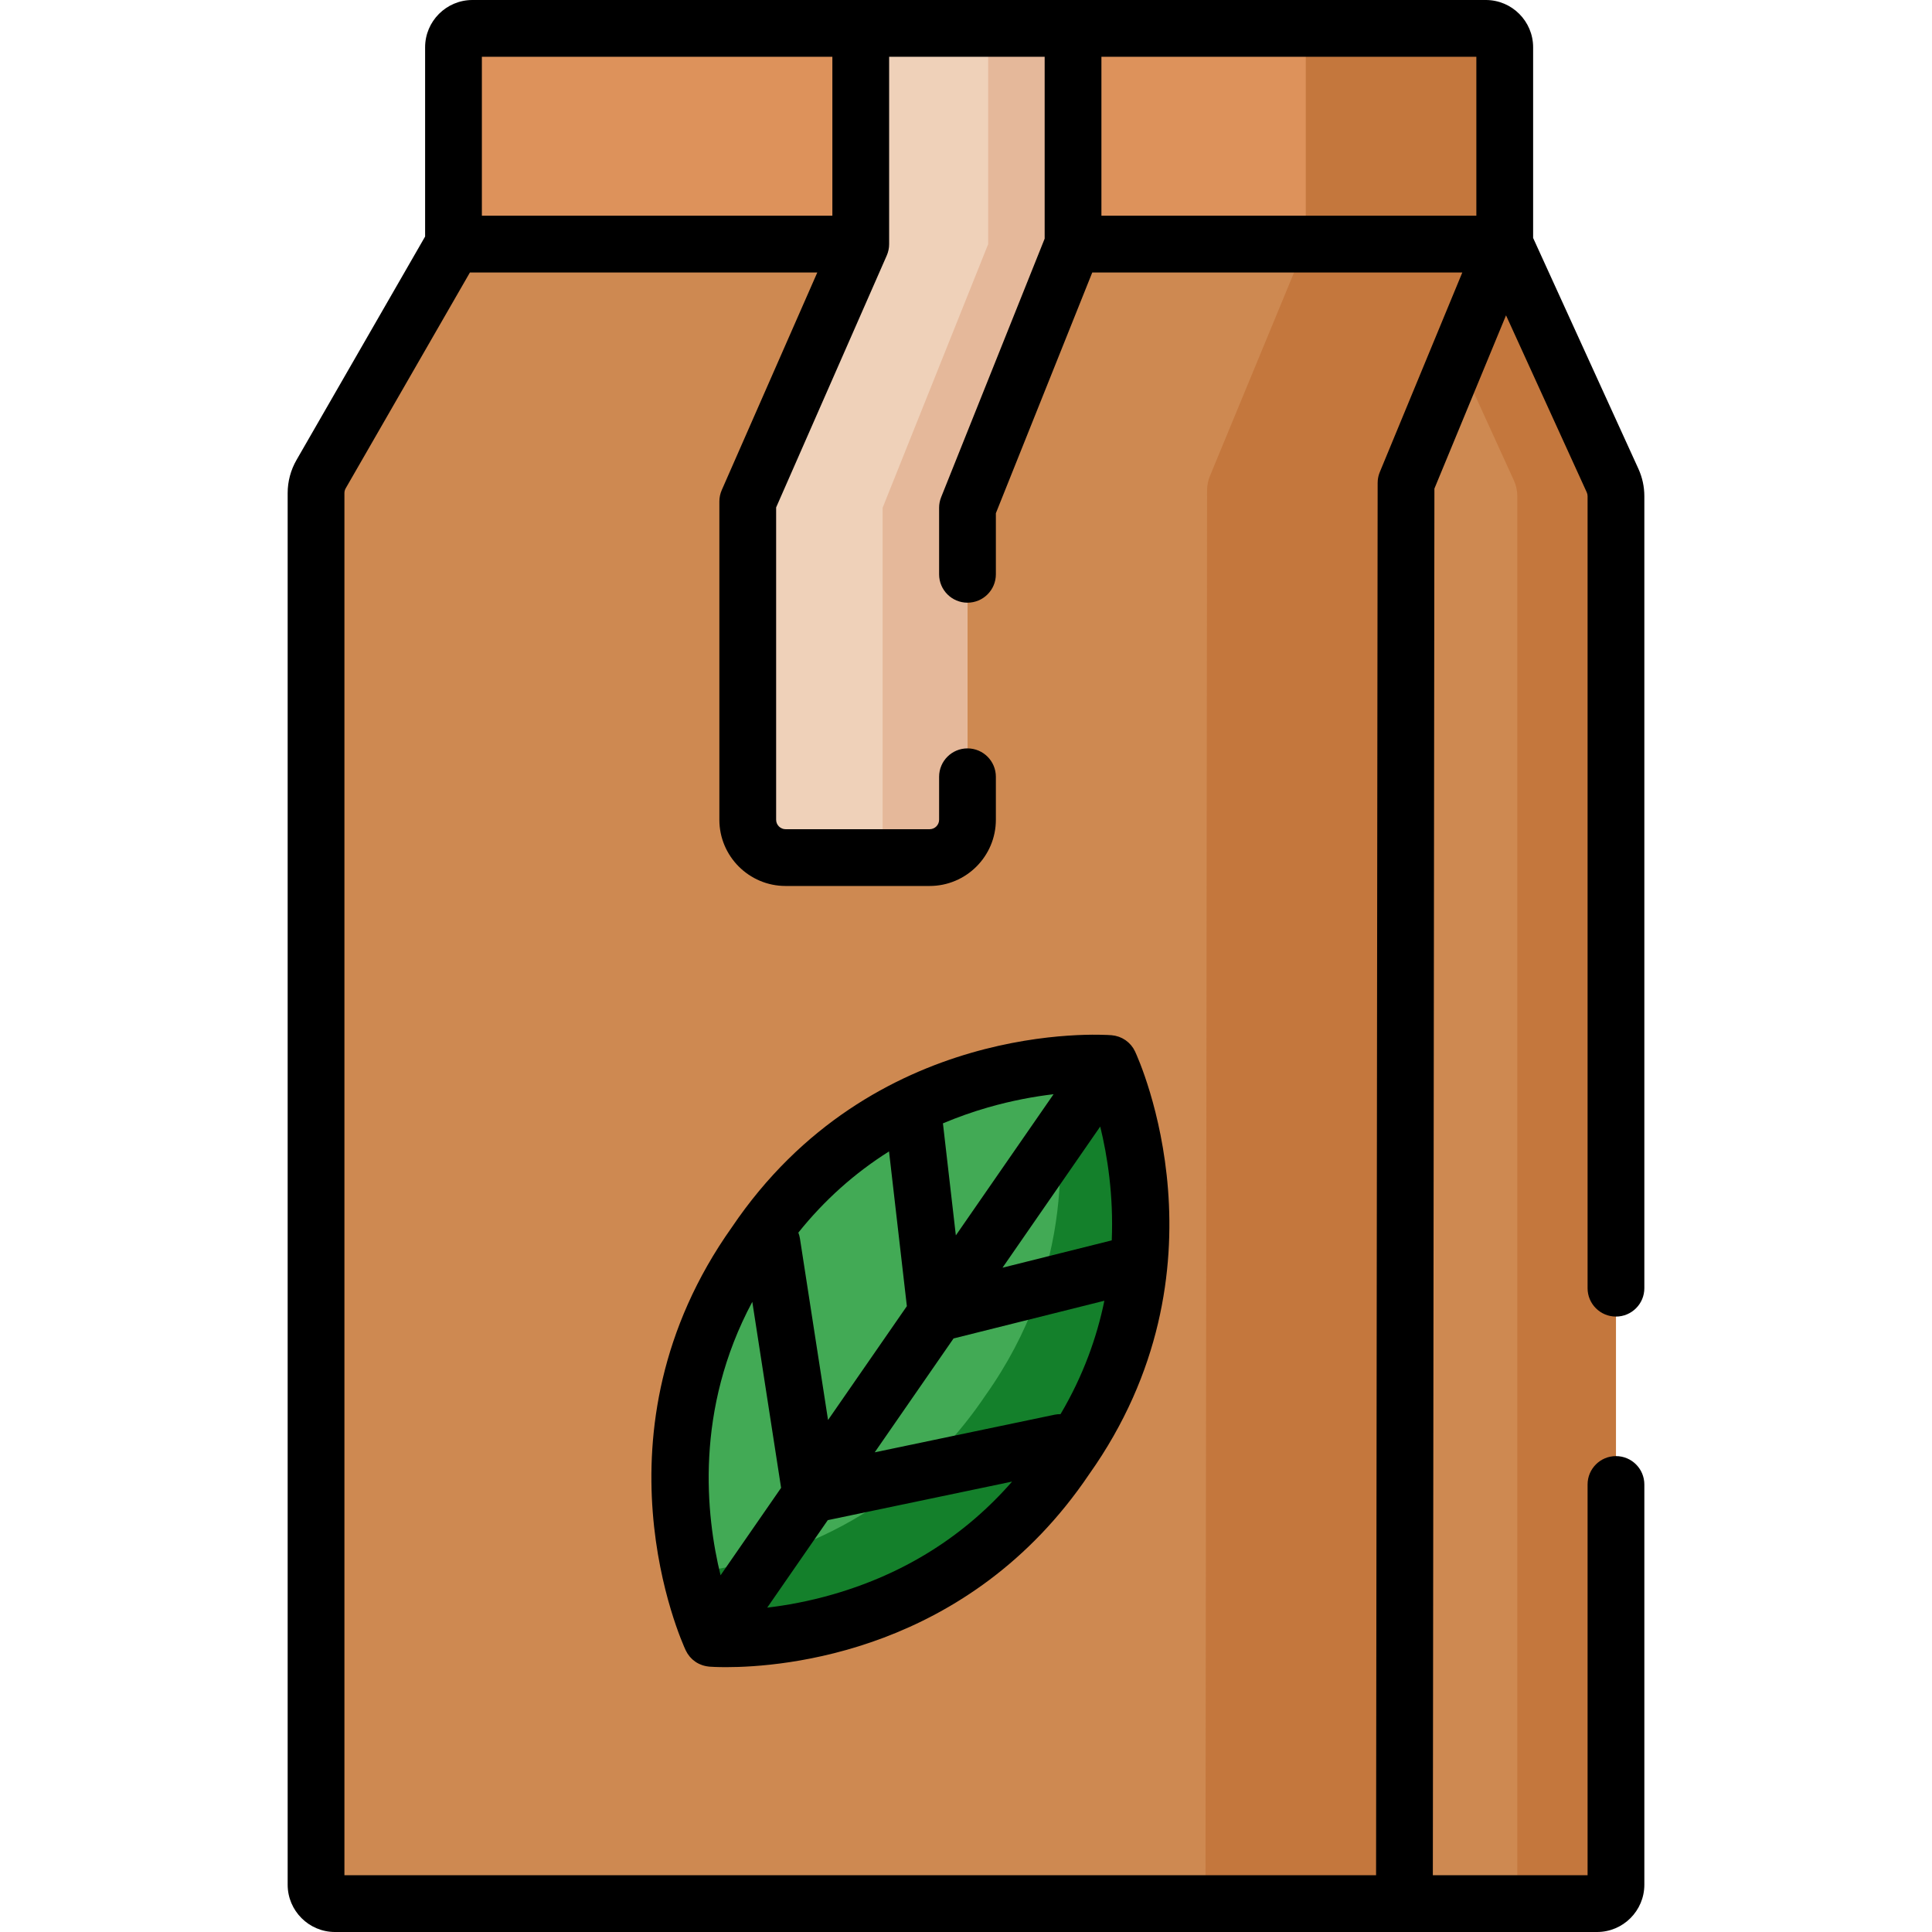
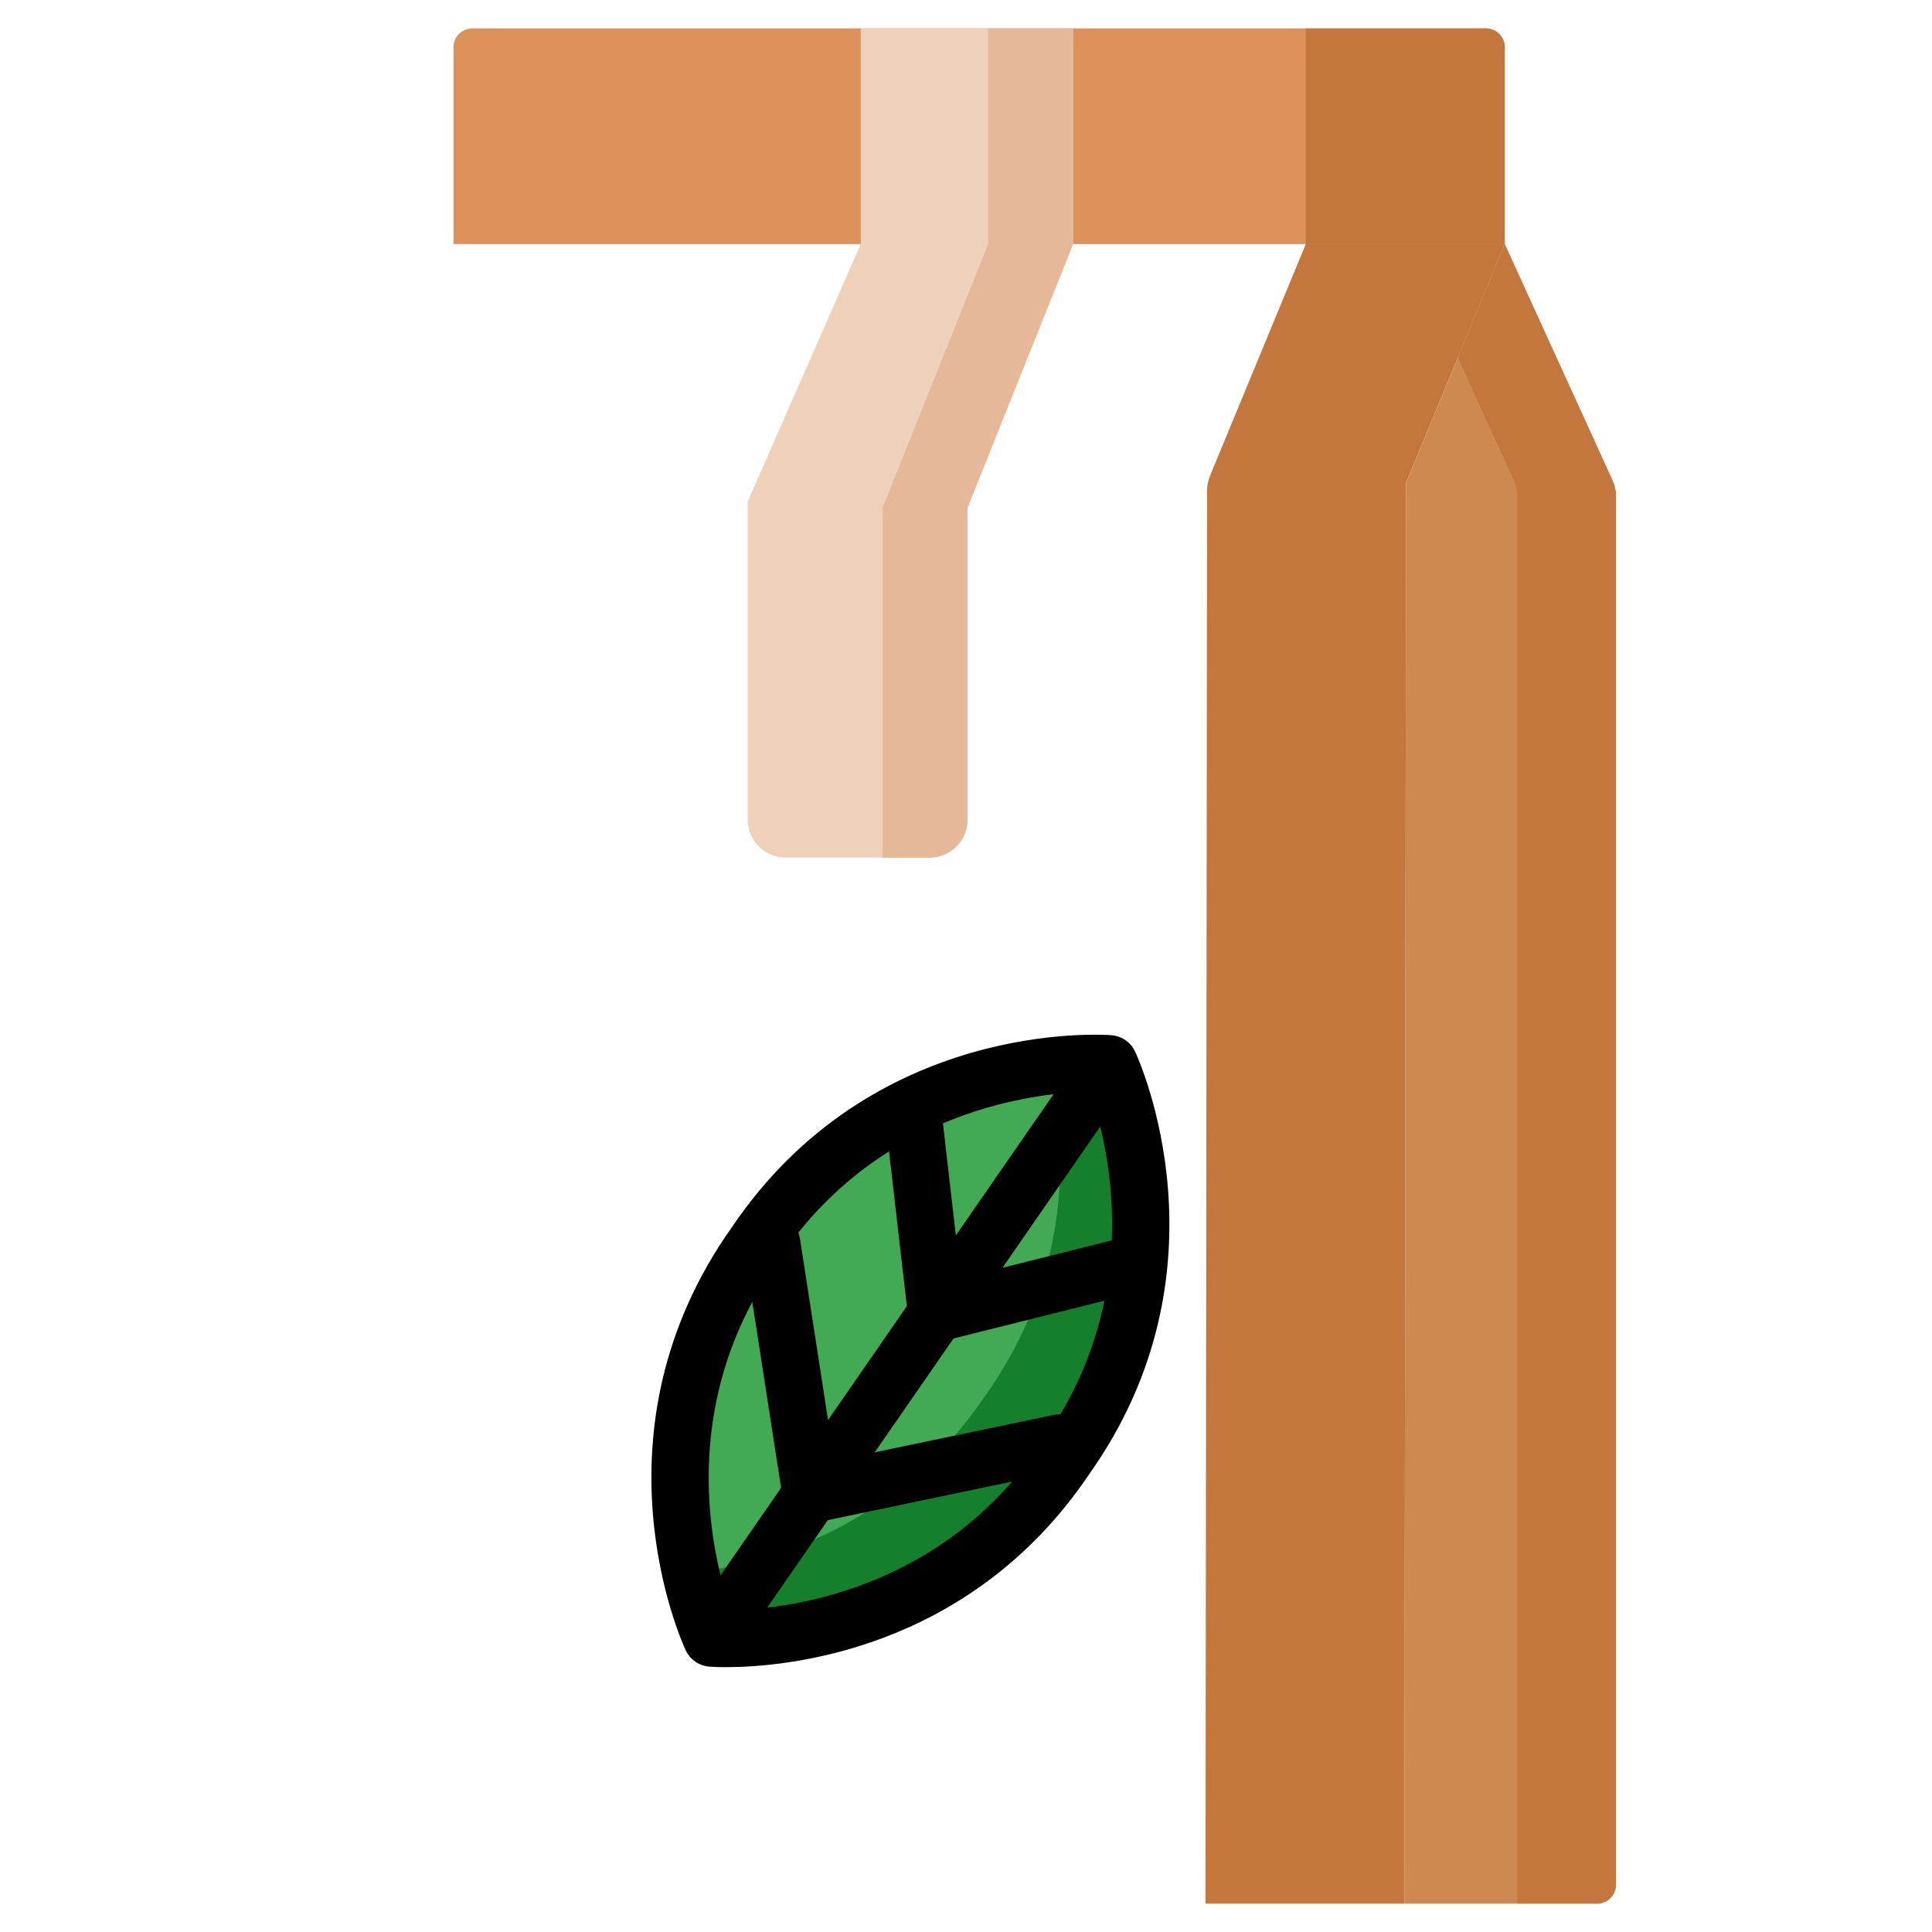
<svg xmlns="http://www.w3.org/2000/svg" id="Capa_1" x="0px" y="0px" viewBox="0 0 512 512" style="enable-background:new 0 0 512 512;" xml:space="preserve">
  <path style="fill:#DD925B;" d="M398.772,64.695H120.18V12.522c0-2.761,2.239-5,5-5h268.591c2.761,0,5,2.239,5,5v52.173H398.772z" />
  <path style="fill:#C4773D;" d="M398.772,64.7h-52.729V7.522h47.729c2.761,0,5,2.239,5,5V64.7z" />
-   <path style="fill:#CE8951;" d="M120.18,64.695l-35.09,60.967c-0.876,1.522-1.337,3.247-1.337,5.003v368.798 c0,2.77,2.245,5.015,5.015,5.015h283.416l0.427-376.493l26.159-63.29L120.18,64.695L120.18,64.695z" />
  <path style="fill:#C4773D;" d="M398.767,64.7l-26.157,63.285l-0.421,376.493h-52.724l0.419-374.508 c0.001-1.311,0.26-2.608,0.76-3.82l25.399-61.45H398.767z" />
  <path style="fill:#CE8951;" d="M398.772,64.695l28.57,62.644c0.596,1.307,0.904,2.726,0.904,4.162v367.962 c0,2.77-2.245,5.015-5.015,5.015h-51.046l0.427-376.493L398.772,64.695z" />
  <path style="fill:#C4773D;" d="M428.243,131.498v367.965c0,2.77-2.245,5.015-5.015,5.015h-21.122v-372.98 c0-1.436-0.308-2.856-0.905-4.163l-14.862-32.578L398.767,64.7l28.572,62.636C427.935,128.643,428.243,130.062,428.243,131.498z" />
  <path style="fill:#EFD1B9;" d="M228.108,7.522v57.173l-29.948,68.202v84.344c0,5.539,4.49,10.029,10.029,10.029h38.174 c5.539,0,10.029-4.49,10.029-10.029V134.56l27.973-69.866V7.522H228.108z" />
  <path style="fill:#E5B89A;" d="M284.362,7.522V64.7l-27.972,69.865v82.682c0,5.539-4.49,10.029-10.029,10.029h-12.456v-92.712 L261.876,64.7V7.522H284.362z" />
  <path style="fill:#42AA55;" d="M293.988,281.841c0,0-58.668-4.523-93.862,47.692c-36.479,51.326-11.588,104.644-11.588,104.644 s58.668,4.523,93.862-47.692C318.879,335.159,293.988,281.841,293.988,281.841z" />
  <path style="fill:#14802B;" d="M282.396,386.482c-35.193,52.213-93.855,47.69-93.855,47.69s-3.059-6.559-5.466-17.291 c19.898-2.397,54.299-11.805,78.039-47.018c23.679-33.328,21.493-67.478,17.05-87.346c9.608-1.153,15.826-0.672,15.826-0.672 S318.883,335.162,282.396,386.482z" />
  <path d="M193.94,325.251c-38.492,54.246-13.309,109.769-12.218,112.107c0.01,0.023,0.025,0.042,0.036,0.065 c0.261,0.547,0.591,1.065,0.986,1.542c0.048,0.058,0.098,0.114,0.147,0.17c0.153,0.174,0.315,0.341,0.486,0.503 c0.058,0.055,0.114,0.111,0.173,0.163c0.218,0.193,0.447,0.378,0.692,0.549c0.3,0.209,0.618,0.392,0.946,0.555 c0.123,0.061,0.249,0.108,0.374,0.162c0.2,0.086,0.4,0.17,0.608,0.239c0.152,0.051,0.305,0.09,0.459,0.131 c0.188,0.049,0.376,0.094,0.569,0.129c0.162,0.029,0.323,0.052,0.486,0.07c0.093,0.011,0.183,0.033,0.276,0.04 c0.368,0.028,1.935,0.135,4.46,0.135c15.076,0,64.284-3.826,96.165-51.046c38.494-54.247,13.311-109.769,12.219-112.108 c-0.011-0.023-0.026-0.044-0.037-0.067c-0.134-0.279-0.281-0.552-0.449-0.815c-0.001-0.001-0.002-0.002-0.002-0.004 c-0.16-0.25-0.341-0.488-0.532-0.719c-0.049-0.059-0.1-0.116-0.15-0.173c-0.152-0.173-0.313-0.339-0.483-0.499 c-0.058-0.055-0.115-0.112-0.175-0.165c-0.217-0.192-0.445-0.377-0.689-0.547c-0.012-0.008-0.023-0.016-0.035-0.024 c-0.245-0.169-0.499-0.317-0.756-0.453c-0.069-0.036-0.14-0.068-0.21-0.103c-0.213-0.104-0.428-0.198-0.646-0.28 c-0.069-0.026-0.138-0.053-0.208-0.077c-0.585-0.202-1.186-0.328-1.79-0.38c-0.026-0.002-0.05-0.009-0.075-0.011 C291.999,274.142,231.16,270.123,193.94,325.251z M190.955,417.469c-3.906-15.93-6.889-43.86,8.412-72.469l7.632,49.292 L190.955,417.469z M220.766,422.518c-6.494,1.875-12.474,2.933-17.448,3.523l16.052-23.188l48.845-10.217 C255.687,406.998,239.779,417.03,220.766,422.518z M281.055,374.76c-0.529-0.004-1.066,0.044-1.604,0.156l-47.641,9.965 l20.888-30.175l39.972-9.997C290.688,354.364,287.089,364.549,281.055,374.76z M291.571,298.548 c1.884,7.687,3.55,18.158,3.055,30.164l-28.947,7.24L291.571,298.548z M261.759,293.499c6.494-1.874,12.474-2.933,17.449-3.522 l-25.899,37.414l-3.422-29.691C253.7,296.093,257.653,294.684,261.759,293.499z M235.602,305.139l4.726,41.005l-20.888,30.175 l-7.447-48.098c-0.085-0.547-0.23-1.069-0.422-1.565C218.473,318.041,226.509,310.867,235.602,305.139z" />
-   <path d="M428.246,348.906c4.155,0,7.522-3.368,7.522-7.522V131.501c0-2.529-0.532-4.979-1.582-7.284L406.294,63.06V12.537 C406.294,5.624,400.67,0,393.757,0H284.365h-56.258H125.195c-6.913,0-12.537,5.624-12.537,12.537v50.149l-34.085,59.222 c-1.532,2.659-2.341,5.687-2.341,8.757v368.798c0,6.913,5.624,12.537,12.537,12.537h283.416h51.046 c6.913,0,12.537-5.624,12.537-12.537v-106.06c0-4.154-3.367-7.522-7.522-7.522s-7.522,3.368-7.522,7.522v103.553h-41.008 l0.416-367.373v-0.1l18.979-45.915l21.387,46.892c0.15,0.33,0.226,0.681,0.226,1.043v209.883 C420.724,345.539,424.091,348.906,428.246,348.906z M127.702,15.044h92.883v42.129h-92.883V15.044z M365.66,125.112 c-0.281,0.681-0.461,1.399-0.533,2.13c-0.024,0.244-0.036,0.489-0.037,0.735l-0.418,368.979H91.276V130.665 c0-0.439,0.116-0.87,0.334-1.251l32.92-57.197h92.06l-25.317,57.655c-0.418,0.953-0.635,1.983-0.635,3.025v84.344 c0,9.678,7.874,17.551,17.551,17.551h38.174c9.678,0,17.552-7.874,17.552-17.551v-11.388c0-4.154-3.367-7.522-7.522-7.522 s-7.522,3.368-7.522,7.522v11.388c0,1.382-1.124,2.507-2.507,2.507H208.19c-1.383,0-2.507-1.125-2.507-2.507v-82.765l29.313-66.756 c0.418-0.954,0.635-1.983,0.635-3.025V15.044h41.214v48.201l-27.434,68.52c-0.355,0.889-0.539,1.838-0.539,2.796v17.635 c0,4.154,3.367,7.522,7.522,7.522c4.155,0,7.522-3.368,7.522-7.522V136.01l25.542-63.793h98.067L365.66,125.112z M391.25,57.173 h-99.362V15.044h99.362V57.173z" />
  <g />
  <g />
  <g />
  <g />
  <g />
  <g />
  <g />
  <g />
  <g />
  <g />
  <g />
  <g />
  <g />
  <g />
  <g />
</svg>